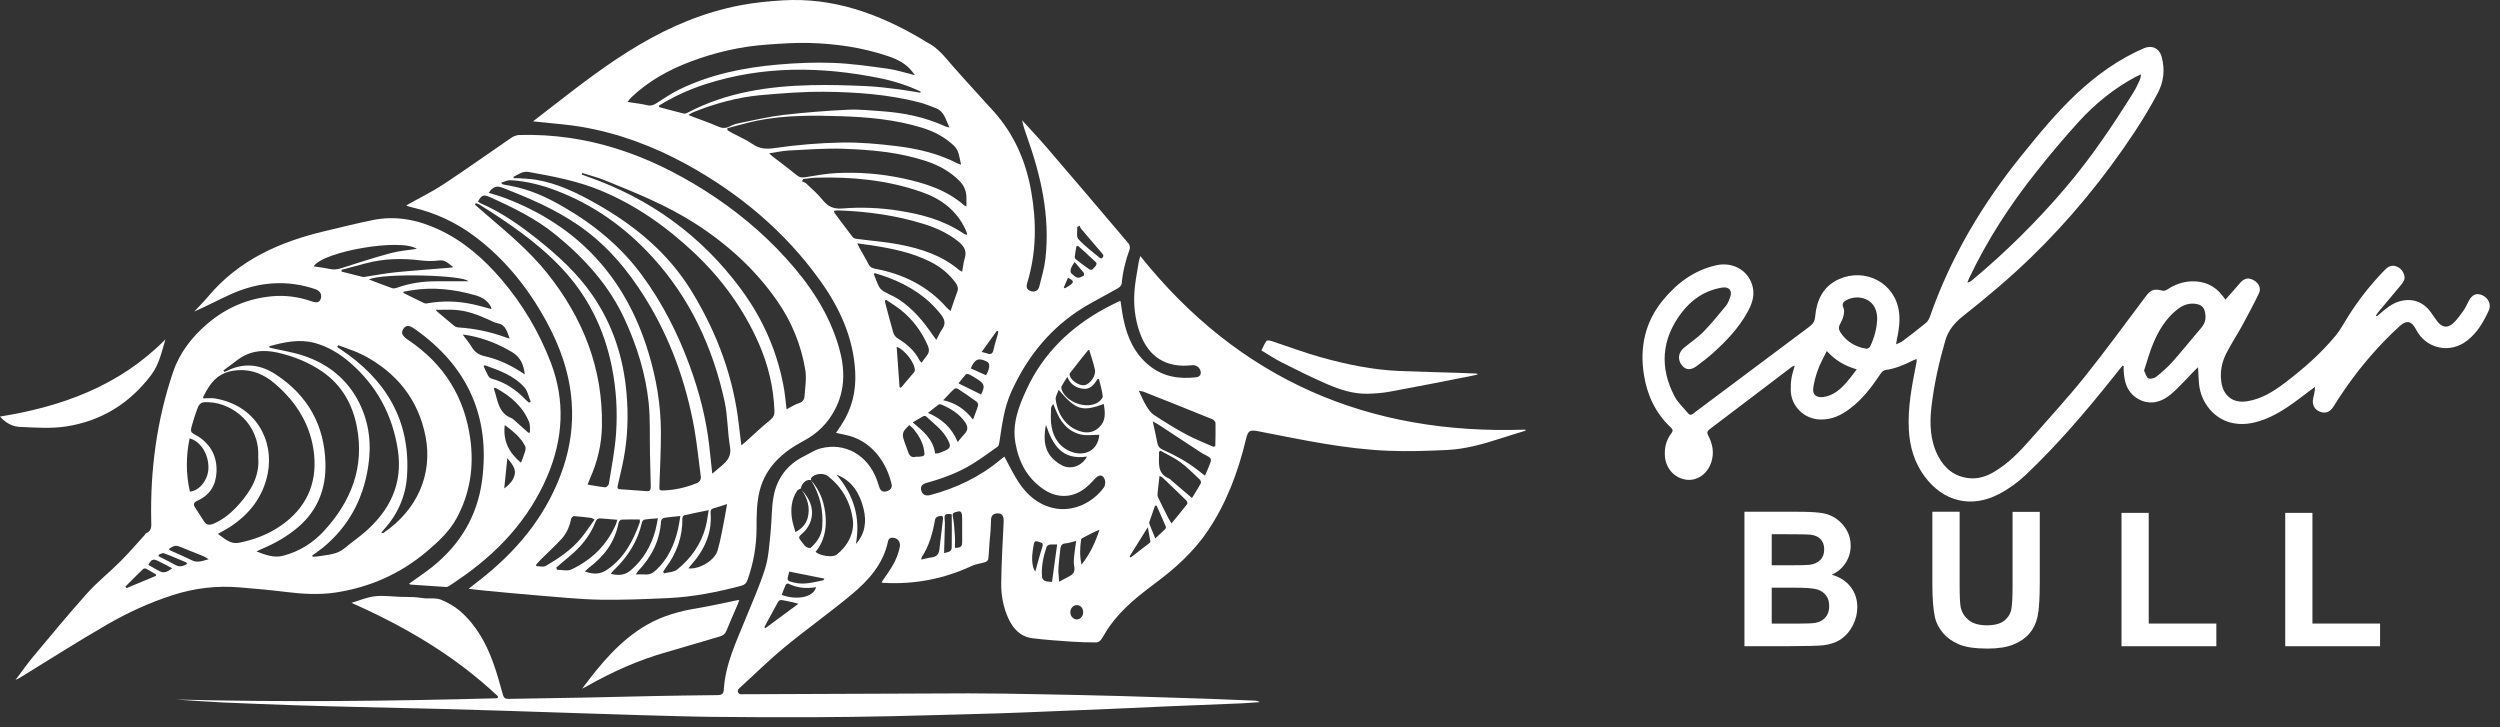
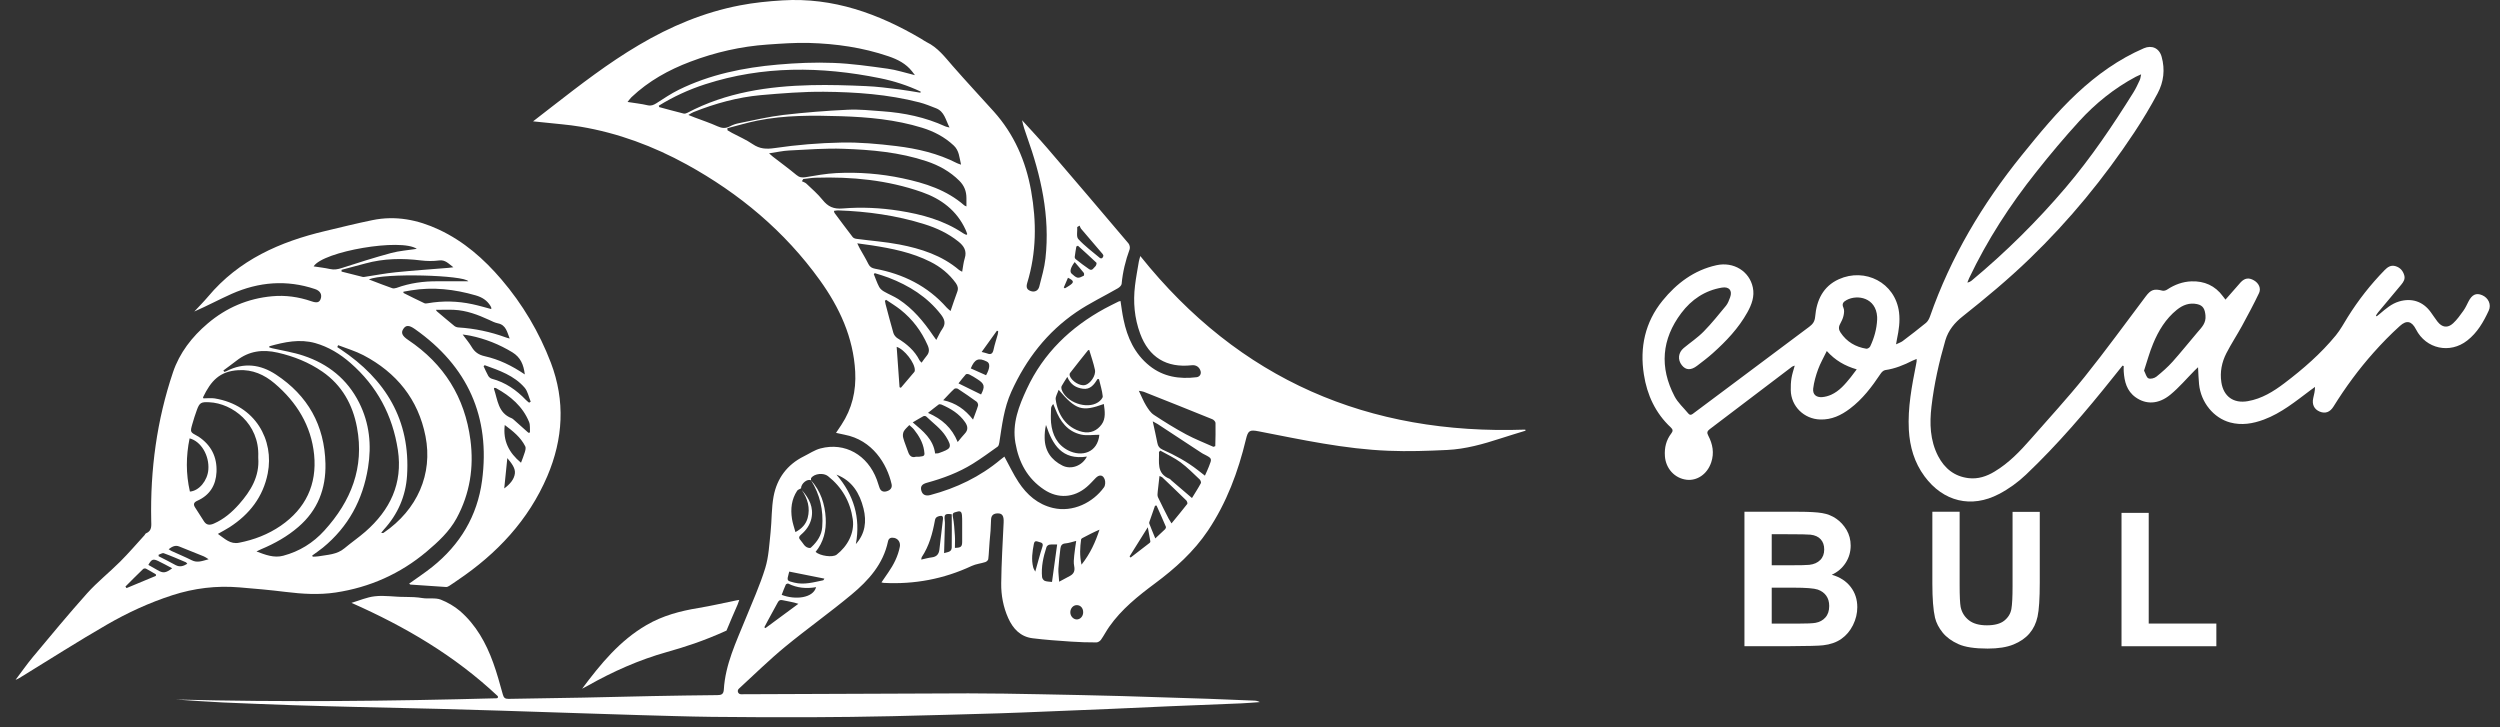
<svg xmlns="http://www.w3.org/2000/svg" width="244" height="71" viewBox="0 0 244 71" fill="none">
  <rect x="0" y="0" width="244" height="71" fill="#333333" stroke="none" />
  <path d="M98.019 44.547C98.507 45.435 98.902 46.288 99.418 47.068C100.222 48.286 101.284 49.225 102.762 49.576C104.721 50.041 106.687 49.038 107.749 47.563C107.885 47.376 107.9 47.018 107.821 46.796C107.656 46.33 107.29 46.295 106.938 46.653C106.651 46.947 106.378 47.262 106.063 47.527C104.814 48.594 103.264 48.695 101.901 47.785C100.265 46.696 99.433 45.12 99.103 43.221C98.773 41.308 99.447 39.618 100.215 37.963C101.837 34.474 104.477 31.938 107.828 30.111C108.265 29.875 108.717 29.66 109.17 29.43C109.205 29.409 109.256 29.409 109.363 29.38C109.457 29.989 109.528 30.591 109.657 31.186C110.023 32.955 110.741 34.538 112.197 35.706C113.554 36.788 115.118 37.017 116.782 36.817C117.091 36.781 117.263 36.508 117.177 36.215C117.055 35.814 116.732 35.599 116.309 35.649C113.848 35.921 112.133 34.875 111.279 32.561C110.719 31.042 110.583 29.473 110.777 27.876C110.87 27.088 111.021 26.314 111.15 25.533C111.171 25.397 111.222 25.261 111.293 24.989C120.973 37.103 133.586 42.462 148.834 41.932C148.905 41.932 148.92 42.025 148.855 42.046C148.059 42.29 147.255 42.533 146.459 42.791C144.758 43.343 143.043 43.83 141.25 43.916C139.341 44.009 137.425 44.074 135.524 43.995C131.233 43.83 127.043 42.913 122.838 42.096C121.963 41.925 121.812 42.018 121.604 42.877C120.843 46.044 119.724 49.06 117.894 51.789C116.51 53.846 114.702 55.472 112.728 56.94C111.071 58.173 109.457 59.462 108.258 61.174C107.971 61.583 107.742 62.034 107.455 62.442C107.361 62.571 107.161 62.7 107.01 62.7C106.185 62.7 105.36 62.679 104.542 62.621C103.279 62.535 102.016 62.45 100.767 62.292C99.591 62.142 98.866 61.361 98.4 60.322C97.919 59.247 97.704 58.094 97.718 56.933C97.74 54.949 97.862 52.971 97.955 50.994C97.984 50.371 97.84 50.106 97.388 50.106C97.001 50.106 96.742 50.271 96.728 50.708C96.713 51.431 96.663 52.148 96.584 52.871C96.527 53.437 96.527 54.01 96.455 54.569C96.441 54.677 96.29 54.82 96.175 54.856C95.738 54.999 95.257 55.042 94.841 55.235C92.114 56.511 89.251 57.048 86.252 56.89C86.195 56.89 86.145 56.869 86.03 56.84C86.266 56.496 86.482 56.188 86.69 55.88C87.221 55.114 87.644 54.29 87.823 53.365C87.903 52.95 87.673 52.585 87.278 52.499C86.977 52.434 86.733 52.513 86.668 52.843C86.202 55.063 84.767 56.647 83.117 58.022C81 59.785 78.747 61.382 76.623 63.13C75.059 64.42 73.61 65.845 72.11 67.221C71.902 67.414 72.038 67.758 72.318 67.758H72.34C79.73 67.73 87.12 67.694 94.504 67.672C96.835 67.672 99.16 67.715 101.492 67.758C104.176 67.808 106.859 67.866 109.535 67.937C112.334 68.016 115.132 68.109 117.93 68.202C119.43 68.252 120.93 68.317 122.436 68.381C122.609 68.389 122.781 68.424 122.96 68.525C122.365 68.568 121.769 68.618 121.174 68.647C118.82 68.747 116.467 68.833 114.106 68.933C112.24 69.012 110.368 69.105 108.502 69.184C106.278 69.277 104.061 69.37 101.837 69.456C100.394 69.513 98.952 69.578 97.51 69.621C94.03 69.721 90.557 69.821 87.077 69.9C84.408 69.957 81.739 69.993 79.07 70.001C75.87 70.008 72.67 70.001 69.477 69.965C67.116 69.936 64.763 69.857 62.402 69.793C60.572 69.743 58.75 69.678 56.927 69.621C54.201 69.535 51.481 69.442 48.755 69.356C46.767 69.291 44.78 69.234 42.792 69.184C40.217 69.119 37.633 69.069 35.058 69.005C32.891 68.954 30.724 68.897 28.564 68.826C26.297 68.747 24.029 68.661 21.762 68.561C20.234 68.489 18.706 68.374 17.177 68.274C27.603 68.546 38.028 68.432 48.482 68.152C48.597 68.152 48.647 68.009 48.568 67.93C44.392 64.004 39.556 61.16 34.304 58.839C35.093 58.602 35.811 58.287 36.557 58.201C37.533 58.08 38.552 58.273 39.542 58.259C40.109 58.259 40.683 58.28 41.243 58.373C41.802 58.466 42.491 58.316 43.022 58.524C43.689 58.789 44.349 59.168 44.895 59.634C46.459 60.988 47.435 62.751 48.131 64.67C48.504 65.688 48.784 66.741 49.078 67.787C49.164 68.095 49.293 68.217 49.623 68.21C52.041 68.159 54.459 68.138 56.877 68.088C59.145 68.045 61.412 67.98 63.686 67.937C65.796 67.894 67.905 67.866 70.008 67.844C70.409 67.844 70.618 67.758 70.646 67.3C70.79 64.842 71.852 62.657 72.756 60.422C73.423 58.774 74.162 57.148 74.686 55.45C75.03 54.333 75.081 53.115 75.21 51.94C75.332 50.772 75.289 49.583 75.504 48.437C75.834 46.689 76.824 45.349 78.453 44.539C78.991 44.274 79.508 43.916 80.082 43.766C82.464 43.142 84.674 44.396 85.578 46.818C85.671 47.068 85.75 47.319 85.829 47.57C85.936 47.914 86.18 48.043 86.51 47.957C86.855 47.864 87.106 47.649 87.02 47.255C86.582 45.292 85.154 42.942 82.421 42.426C82.169 42.376 81.918 42.319 81.596 42.247C81.796 41.946 81.962 41.703 82.119 41.466C83.16 39.89 83.569 38.156 83.468 36.272C83.289 32.919 81.926 30.003 80.017 27.346C76.58 22.567 72.16 18.878 67.016 16.048C63.765 14.264 60.328 12.982 56.662 12.366C55.478 12.165 54.266 12.086 53.074 11.95C52.752 11.914 52.429 11.886 52.027 11.843C52.68 11.334 53.282 10.861 53.892 10.396C56.626 8.275 59.367 6.154 62.359 4.392C65.437 2.572 68.702 1.197 72.225 0.523C73.588 0.258 74.987 0.122 76.379 0.036C81.316 -0.265 85.743 1.333 89.912 3.79C90.091 3.898 90.256 4.02 90.442 4.113C91.526 4.636 92.222 5.567 92.99 6.448C94.296 7.945 95.659 9.4 96.986 10.876C98.981 13.096 100.122 15.726 100.638 18.634C101.176 21.657 101.162 24.652 100.258 27.611C100.122 28.062 100.237 28.284 100.617 28.413C100.983 28.535 101.334 28.377 101.435 27.962C101.664 27.052 101.937 26.142 102.037 25.218C102.497 21.091 101.6 17.158 100.222 13.304C100.043 12.796 99.863 12.287 99.756 11.735C100.574 12.638 101.413 13.526 102.202 14.443C104.857 17.538 107.505 20.64 110.138 23.756C110.253 23.893 110.31 24.172 110.253 24.33C109.851 25.426 109.579 26.543 109.471 27.711C109.457 27.861 109.263 28.041 109.105 28.134C107.756 28.915 106.335 29.588 105.051 30.462C102.188 32.418 100.15 35.054 98.708 38.228C97.976 39.847 97.797 41.516 97.531 43.207C97.51 43.343 97.467 43.515 97.374 43.587C96.57 44.16 95.781 44.74 94.941 45.263C93.556 46.123 92.035 46.689 90.464 47.118C89.962 47.255 89.811 47.491 89.926 47.899C90.034 48.286 90.335 48.437 90.801 48.315C93.341 47.642 95.659 46.531 97.682 44.833C97.804 44.733 97.933 44.64 98.034 44.561L98.019 44.547ZM78.273 47.849C78.977 48.637 79.429 49.518 79.192 50.607C79.048 51.245 78.675 51.761 78.187 52.176C77.994 52.341 77.922 52.492 78.101 52.685C78.388 52.993 78.532 53.48 79.063 53.487C79.106 53.487 79.163 53.423 79.206 53.387C79.773 52.857 80.189 52.227 80.247 51.453C80.376 49.812 80.038 48.272 79.149 46.868C80.103 47.921 80.512 49.203 80.591 50.579C80.656 51.775 80.383 52.914 79.601 53.867C80.031 54.254 81.266 54.44 81.66 54.132C82.701 53.323 83.425 52.033 83.231 50.679C82.987 48.96 82.177 47.548 80.806 46.467C80.383 46.13 79.508 46.209 79.177 46.639C79.135 46.696 79.163 46.803 79.156 46.882C78.797 46.696 78.187 47.183 78.18 47.663C78.051 47.742 77.872 47.785 77.8 47.899C77.247 48.738 77.147 49.676 77.298 50.643C77.362 51.059 77.506 51.467 77.635 51.933C78.281 51.582 78.661 51.152 78.826 50.557C79.091 49.569 78.826 48.68 78.273 47.856V47.849ZM70.991 12.516C70.991 12.581 70.998 12.652 71.005 12.717C71.156 12.803 71.299 12.889 71.45 12.975C72.124 13.333 72.842 13.641 73.466 14.071C74.155 14.536 74.779 14.572 75.619 14.45C77.764 14.135 79.945 13.956 82.119 13.913C83.906 13.877 85.707 14.042 87.486 14.257C89.538 14.508 91.547 14.973 93.406 15.926C93.506 15.976 93.614 16.005 93.8 16.07C93.628 15.36 93.621 14.701 93.083 14.2C92.193 13.369 91.153 12.824 89.99 12.466C87.407 11.671 84.738 11.427 82.062 11.341C79.335 11.255 76.609 11.234 73.918 11.771C72.928 11.972 71.959 12.265 70.984 12.516H70.991ZM89.287 7.322C89.151 7.143 89.086 7.05 89.015 6.964C88.419 6.205 87.601 5.796 86.719 5.495C84.2 4.636 81.596 4.263 78.955 4.191C77.606 4.156 76.25 4.256 74.901 4.349C72.318 4.528 69.807 5.101 67.389 6.018C65.258 6.821 63.299 7.91 61.634 9.486C61.505 9.607 61.412 9.758 61.247 9.951C61.964 10.066 62.596 10.13 63.206 10.274C63.55 10.352 63.787 10.252 64.059 10.08C64.777 9.622 65.487 9.135 66.248 8.762C69.29 7.265 72.562 6.599 75.906 6.305C77.707 6.147 79.529 6.068 81.337 6.14C83.109 6.205 84.875 6.462 86.64 6.706C87.493 6.821 88.319 7.1 89.294 7.336L89.287 7.322ZM67.202 11.227C67.46 11.327 67.618 11.399 67.776 11.456C68.53 11.742 69.305 12 70.036 12.33C70.46 12.523 70.826 12.552 71.242 12.33C71.529 12.179 71.844 12.072 72.16 12.015C73.588 11.728 75.009 11.391 76.444 11.219C78.532 10.976 80.627 10.811 82.729 10.711C83.856 10.653 84.989 10.782 86.123 10.861C88.254 11.012 90.313 11.441 92.265 12.337C92.351 12.38 92.451 12.387 92.674 12.444C92.287 11.692 92.179 10.89 91.361 10.568C90.83 10.36 90.292 10.138 89.739 9.994C86.683 9.206 83.554 8.984 80.419 8.956C78.367 8.941 76.3 9.106 74.255 9.285C71.988 9.493 69.8 10.095 67.69 10.94C67.547 10.997 67.418 11.083 67.195 11.212L67.202 11.227ZM94.324 20.146C94.324 19.852 94.324 19.594 94.324 19.336C94.324 18.677 94.116 18.125 93.635 17.646C92.724 16.736 91.641 16.141 90.442 15.74C87.802 14.859 85.061 14.615 82.313 14.522C80.555 14.457 78.783 14.601 77.018 14.687C76.401 14.716 75.798 14.859 75.059 14.966C75.26 15.145 75.346 15.217 75.432 15.289C76.2 15.883 76.982 16.456 77.735 17.08C78.015 17.316 78.273 17.352 78.618 17.294C79.615 17.13 80.62 16.944 81.631 16.893C83.798 16.786 85.958 16.951 88.082 17.402C90.277 17.868 92.387 18.534 94.116 20.046C94.166 20.088 94.238 20.103 94.324 20.146ZM94.303 22.933C94.303 22.933 94.374 22.875 94.403 22.847C94.353 22.703 94.303 22.553 94.238 22.417C93.384 20.547 91.863 19.408 89.976 18.749C86.618 17.567 83.131 17.237 79.587 17.345C79.192 17.359 78.797 17.431 78.395 17.474L78.266 17.689C78.41 17.767 78.582 17.81 78.697 17.918C79.242 18.434 79.816 18.928 80.282 19.508C80.813 20.167 81.352 20.425 82.256 20.346C84.085 20.196 85.929 20.282 87.759 20.569C89.969 20.919 92.107 21.493 93.994 22.761C94.087 22.825 94.195 22.861 94.288 22.911L94.303 22.933ZM64.303 10.324C64.318 10.367 64.325 10.41 64.339 10.453C65.136 10.668 65.925 10.883 66.722 11.083C66.836 11.112 66.987 11.062 67.095 11.005C70.876 9.013 74.98 8.411 79.177 8.311C80.957 8.268 82.743 8.325 84.523 8.404C85.592 8.447 86.661 8.59 87.723 8.719C88.426 8.805 89.129 8.941 89.833 9.049C89.84 9.013 89.854 8.977 89.861 8.941C88.591 8.339 87.257 7.91 85.879 7.63C80.146 6.47 74.449 6.405 68.824 8.225C67.231 8.741 65.717 9.436 64.296 10.317L64.303 10.324ZM81.387 20.569C81.423 20.69 81.423 20.74 81.445 20.776C82.033 21.564 82.622 22.36 83.224 23.14C83.303 23.241 83.468 23.298 83.597 23.312C84.996 23.499 86.41 23.599 87.788 23.864C89.897 24.272 91.928 24.924 93.607 26.35C93.671 26.4 93.757 26.436 93.908 26.522C93.994 26.049 94.03 25.619 94.159 25.211C94.389 24.487 94.073 24 93.542 23.577C92.552 22.782 91.418 22.252 90.22 21.88C87.479 21.02 84.659 20.633 81.796 20.533C81.674 20.533 81.545 20.561 81.38 20.583L81.387 20.569ZM83.669 23.749C83.791 23.993 83.849 24.136 83.927 24.272C84.207 24.774 84.509 25.261 84.76 25.777C84.903 26.063 85.111 26.171 85.406 26.228C88.146 26.737 90.536 27.912 92.401 30.025C92.487 30.125 92.602 30.204 92.774 30.355C93.011 29.674 93.205 29.072 93.427 28.485C93.549 28.162 93.485 27.912 93.291 27.632C92.638 26.73 91.799 26.049 90.816 25.555C89.007 24.638 87.049 24.251 85.068 23.943C84.645 23.878 84.214 23.828 83.676 23.749H83.669ZM118.433 43.608C118.49 43.587 118.547 43.565 118.612 43.544C118.626 42.791 118.655 42.032 118.634 41.28C118.634 41.151 118.454 40.965 118.318 40.914C116.094 40.012 113.869 39.123 111.638 38.242C111.516 38.192 111.372 38.185 111.15 38.142C111.415 38.686 111.595 39.152 111.853 39.575C112.061 39.911 112.298 40.284 112.621 40.492C113.64 41.165 114.68 41.81 115.756 42.39C116.617 42.856 117.543 43.207 118.44 43.615L118.433 43.608ZM85.377 26.658C85.377 26.658 85.319 26.722 85.284 26.758C85.449 27.167 85.592 27.596 85.8 27.991C85.893 28.177 86.087 28.341 86.274 28.449C86.74 28.721 87.257 28.922 87.709 29.215C89.101 30.125 90.141 31.379 91.067 32.74C91.153 32.862 91.246 32.984 91.382 33.177C91.605 32.762 91.755 32.411 91.971 32.103C92.344 31.573 92.186 31.15 91.827 30.684C90.493 28.972 88.728 27.869 86.733 27.102C86.288 26.93 85.829 26.801 85.377 26.658ZM86.489 29.259L86.367 29.359C86.388 29.466 86.403 29.581 86.432 29.688C86.683 30.62 86.919 31.558 87.192 32.489C87.249 32.69 87.422 32.905 87.594 33.013C88.484 33.557 89.266 34.209 89.746 35.169C89.782 35.24 89.854 35.291 89.947 35.398C90.127 35.154 90.263 34.94 90.435 34.739C90.715 34.409 90.715 34.094 90.536 33.693C89.933 32.318 89.058 31.157 87.888 30.226C87.443 29.875 86.955 29.581 86.489 29.266V29.259ZM103.322 38.049C103.2 38.421 102.999 38.715 103.035 38.98C103.214 40.384 104.018 41.76 105.625 42.147C106.45 42.34 107.096 42.011 107.526 41.416C107.935 40.85 107.835 40.126 107.735 39.431C105.603 40.205 105.015 40.026 103.329 38.049H103.322ZM117.6 46.424C117.751 46.087 117.88 45.815 117.988 45.535C118.303 44.747 118.303 44.747 117.572 44.367C117.464 44.317 117.356 44.26 117.263 44.196C115.835 43.264 114.415 42.326 112.987 41.387C112.85 41.301 112.707 41.23 112.506 41.122C112.671 41.889 112.829 42.555 112.958 43.228C113.015 43.551 113.159 43.744 113.46 43.88C114.687 44.425 115.857 45.062 116.919 45.893C117.12 46.051 117.328 46.209 117.6 46.424ZM107.304 42.433C106.687 42.433 106.07 42.541 105.51 42.412C104.183 42.111 103.465 41.122 102.999 39.919C102.934 39.754 102.863 39.596 102.798 39.431C102.647 39.596 102.583 39.747 102.583 39.897C102.568 40.348 102.547 40.814 102.583 41.258C102.698 42.419 103.171 43.4 104.24 43.952C105.582 44.64 107.125 44.181 107.297 42.433H107.304ZM113.252 43.981C113.209 44.024 113.166 44.067 113.116 44.11C113.159 45.091 112.843 46.202 114.135 46.724C114.214 46.753 114.271 46.839 114.336 46.896C114.981 47.448 115.627 48 116.337 48.609C116.646 48.1 116.947 47.642 117.206 47.154C117.249 47.075 117.17 46.868 117.084 46.789C116.474 46.216 115.885 45.614 115.218 45.12C114.615 44.675 113.912 44.36 113.259 43.988L113.252 43.981ZM114.343 51.08C114.895 50.407 115.398 49.798 115.878 49.182C115.921 49.124 115.857 48.924 115.785 48.845C115.01 48.086 114.221 47.333 113.432 46.581C113.374 46.531 113.288 46.517 113.166 46.459C113.102 46.997 113.044 47.484 112.994 47.971C112.98 48.15 112.944 48.365 113.015 48.523C113.345 49.225 113.704 49.92 114.056 50.614C114.12 50.736 114.199 50.858 114.336 51.08H114.343ZM104.168 36.788C103.939 37.153 103.767 37.404 103.623 37.669C103.573 37.755 103.58 37.898 103.609 37.999C104.025 39.26 106.063 39.99 107.168 39.267C107.376 39.131 107.648 38.858 107.627 38.672C107.569 38.106 107.39 37.562 107.261 37.003C107.218 37.003 107.168 36.996 107.125 36.989C106.787 37.533 106.407 38.049 105.682 37.941C105.022 37.848 104.484 37.547 104.168 36.781V36.788ZM93.463 43.15C93.736 42.82 93.937 42.562 94.166 42.319C94.511 41.953 94.46 41.595 94.195 41.208C93.621 40.37 92.796 39.883 91.899 39.489C91.813 39.453 91.669 39.439 91.612 39.482C91.289 39.718 90.981 39.976 90.572 40.298C91.935 40.893 92.903 41.745 93.47 43.142L93.463 43.15ZM89.079 41.222C90.105 42.082 91.095 42.885 91.268 44.26C91.425 44.246 91.533 44.26 91.626 44.224C92.746 43.816 93.025 43.723 92.322 42.605C91.849 41.846 91.059 41.287 90.399 40.649C90.349 40.599 90.191 40.585 90.12 40.621C89.79 40.8 89.467 41 89.086 41.222H89.079ZM106.307 34.151C106.264 34.166 106.206 34.166 106.185 34.194C105.596 34.932 105.008 35.663 104.434 36.408C104.384 36.473 104.384 36.609 104.412 36.688C104.613 37.225 105.424 37.705 105.905 37.583C106.421 37.447 106.981 36.652 106.866 36.093C106.73 35.441 106.5 34.803 106.307 34.151ZM106.091 44.561C103.638 44.933 102.733 43.4 102.088 41.473C101.987 41.925 101.951 42.333 101.959 42.748C101.973 44.002 102.597 44.891 103.695 45.442C104.527 45.858 105.611 45.485 106.084 44.561H106.091ZM103.372 56.776C103.817 56.539 104.118 56.374 104.427 56.21C104.814 56.002 104.929 55.708 104.843 55.264C104.771 54.927 104.807 54.562 104.843 54.218C104.886 53.76 104.965 53.308 105.037 52.792C104.635 52.893 104.312 53.007 103.982 53.036C103.638 53.065 103.53 53.258 103.494 53.538C103.422 54.189 103.336 54.849 103.3 55.5C103.279 55.873 103.343 56.245 103.372 56.769V56.776ZM94.963 40.965C95.164 40.406 95.336 40.005 95.458 39.589C95.487 39.482 95.415 39.281 95.322 39.209C94.726 38.772 94.109 38.357 93.492 37.949C93.406 37.891 93.198 37.891 93.133 37.956C92.781 38.278 92.466 38.636 92.057 39.059C93.291 39.331 94.181 39.954 94.97 40.957L94.963 40.965ZM83.533 53.1C84.444 52.083 84.595 50.901 84.279 49.633C83.906 48.136 83.174 46.918 81.639 46.323C83.325 48.293 84.006 50.521 83.533 53.093V53.1ZM89.373 44.575C89.51 44.575 89.61 44.582 89.718 44.575C90.249 44.525 90.277 44.475 90.191 43.952C90.069 43.171 89.682 42.526 89.208 41.925C89.079 41.76 88.9 41.631 88.749 41.487C88.563 41.688 88.34 41.867 88.211 42.096C88.118 42.276 88.096 42.533 88.154 42.734C88.276 43.2 88.477 43.637 88.627 44.095C88.756 44.482 88.979 44.697 89.38 44.582L89.373 44.575ZM89.897 54.619C90.285 54.533 90.615 54.44 90.959 54.397C91.411 54.34 91.633 54.082 91.684 53.652C91.806 52.649 91.921 51.653 92.035 50.65C92.064 50.4 91.956 50.299 91.698 50.364C91.454 50.421 91.296 50.5 91.246 50.801C91.016 52.062 90.686 53.287 89.962 54.376C89.933 54.419 89.94 54.483 89.912 54.626L89.897 54.619ZM87.515 33.858C87.608 35.197 87.702 36.494 87.795 37.791C87.838 37.812 87.881 37.827 87.924 37.848C88.362 37.332 88.806 36.817 89.244 36.294C89.28 36.251 89.28 36.186 89.287 36.129C89.302 35.427 88.276 34.094 87.515 33.851V33.858ZM102.676 56.797C102.848 55.551 103.013 54.368 103.178 53.144C102.92 53.144 102.669 53.122 102.432 53.158C102.324 53.172 102.174 53.287 102.138 53.394C101.829 54.347 101.607 55.321 101.707 56.331C101.722 56.468 101.858 56.654 101.98 56.697C102.202 56.776 102.454 56.769 102.676 56.797ZM74.6 61.224C74.636 61.253 74.671 61.275 74.707 61.303C75.776 60.515 76.846 59.72 77.922 58.932C77.377 58.746 76.882 58.696 76.394 58.581C76.135 58.517 76.02 58.595 75.906 58.803C75.59 59.398 75.26 59.992 74.937 60.58C74.822 60.795 74.715 61.002 74.6 61.217V61.224ZM105.56 55.106C106.421 54.017 106.917 52.893 107.311 51.696C106.716 51.947 106.178 52.234 105.632 52.52C105.582 52.549 105.525 52.599 105.517 52.642C105.41 53.423 105.36 54.204 105.553 55.099L105.56 55.106ZM76.293 58.058C77.57 58.559 79.357 58.402 79.651 57.306C78.704 57.471 77.8 57.392 76.939 56.962C76.882 56.933 76.724 56.998 76.695 57.055C76.544 57.385 76.422 57.721 76.293 58.058ZM112.879 49.339C112.829 49.346 112.779 49.354 112.728 49.361C112.563 49.841 112.391 50.321 112.226 50.801C112.19 50.894 112.14 51.016 112.169 51.094C112.341 51.553 112.535 52.011 112.757 52.549C113.109 52.219 113.417 51.94 113.719 51.646C113.769 51.596 113.812 51.474 113.79 51.41C113.496 50.715 113.188 50.027 112.879 49.339ZM95.752 38.5C96.161 37.705 96.097 37.454 95.372 36.996C95.128 36.838 94.877 36.681 94.611 36.551C94.511 36.501 94.317 36.48 94.267 36.537C94.008 36.817 93.779 37.132 93.549 37.418C94.324 37.798 95.027 38.142 95.752 38.5ZM92.15 53.982C92.473 53.874 92.882 53.896 92.889 53.43C92.911 52.348 92.889 51.267 92.889 50.192C92.236 50.106 92.136 50.206 92.207 50.794C92.222 50.923 92.229 51.059 92.222 51.188C92.2 52.09 92.172 53 92.143 53.974L92.15 53.982ZM105.202 23.986C105.151 24.007 105.101 24.029 105.051 24.057C104.994 24.394 104.936 24.731 104.893 25.075C104.886 25.146 104.936 25.254 104.994 25.297C105.424 25.634 105.847 25.97 106.299 26.271C106.608 26.479 106.737 26.135 106.909 25.992C106.988 25.927 107.053 25.684 107.01 25.641C106.421 25.075 105.812 24.537 105.209 23.986H105.202ZM93.205 53.473C93.8 53.459 93.908 53.358 93.908 52.85C93.908 52.234 93.908 51.617 93.908 51.001C93.908 50.751 93.908 50.5 93.886 50.256C93.858 49.984 93.743 49.834 93.42 49.941C93.169 50.027 92.918 49.991 92.997 50.421C93.119 51.03 93.155 51.668 93.198 52.291C93.226 52.678 93.198 53.072 93.198 53.466L93.205 53.473ZM80.469 56.475C79.299 56.238 78.18 56.016 77.032 55.787C77.032 55.801 77.003 55.887 76.982 55.966C76.788 56.69 76.788 56.682 77.513 56.862C78.481 57.105 79.407 56.826 80.333 56.639C80.39 56.625 80.426 56.518 80.462 56.468L80.469 56.475ZM105.367 22.023C105.288 22.066 105.216 22.116 105.137 22.159C105.166 22.56 105.029 23.105 105.245 23.334C105.876 24.022 106.637 24.58 107.354 25.182C107.404 25.225 107.548 25.225 107.584 25.182C107.648 25.118 107.706 24.989 107.684 24.917C107.641 24.802 107.541 24.702 107.455 24.602C106.809 23.843 106.156 23.09 105.517 22.331C105.446 22.245 105.417 22.123 105.367 22.016V22.023ZM96.24 36.623C96.627 35.935 96.649 35.448 96.319 35.291C95.508 34.882 95.128 35.04 94.748 35.957C95.235 36.179 95.723 36.394 96.24 36.623ZM110.246 54.304C110.282 54.34 110.31 54.383 110.346 54.419C110.963 53.939 111.588 53.466 112.205 52.986C112.248 52.957 112.284 52.878 112.276 52.835C112.205 52.413 112.126 51.99 112.025 51.46C111.387 52.484 110.813 53.394 110.246 54.304ZM101.04 55.794C101.291 54.92 101.485 54.139 101.736 53.373C101.851 53.022 101.672 52.964 101.428 52.9C101.205 52.843 100.976 52.699 100.904 53.093C100.76 53.846 100.645 54.598 100.839 55.364C100.875 55.508 100.968 55.644 101.04 55.787V55.794ZM105.087 60.458C105.438 60.458 105.718 60.15 105.718 59.756C105.718 59.34 105.453 59.054 105.087 59.061C104.75 59.061 104.477 59.362 104.463 59.734C104.448 60.114 104.742 60.451 105.087 60.458ZM95.809 34.352C96.061 34.417 96.204 34.445 96.34 34.495C96.721 34.646 96.893 34.51 96.972 34.116C97.079 33.614 97.245 33.127 97.381 32.633C97.409 32.532 97.409 32.432 97.424 32.325C97.381 32.31 97.345 32.289 97.302 32.275C96.821 32.941 96.34 33.614 95.809 34.352ZM104.886 25.583C104.47 26.128 104.384 26.536 104.599 26.715C104.778 26.866 104.965 27.059 105.173 27.102C105.352 27.138 105.582 27.002 105.776 26.909C105.812 26.887 105.826 26.687 105.776 26.629C105.496 26.278 105.202 25.942 104.893 25.583H104.886ZM104.233 27.109C104.097 27.432 103.96 27.747 103.824 28.062C103.86 28.091 103.896 28.112 103.932 28.141C104.075 28.055 104.226 27.976 104.369 27.876C104.857 27.553 104.836 27.403 104.233 27.109Z" fill="white" />
  <path d="M39.944 56.955C40.712 56.403 41.472 55.902 42.182 55.336C44.902 53.165 46.588 50.357 47.047 46.918C47.88 40.685 45.648 35.749 40.504 32.124C39.915 31.709 39.614 31.723 39.363 32.103C39.111 32.482 39.255 32.79 39.843 33.184C43.338 35.527 45.368 38.779 45.913 42.935C46.265 45.614 45.863 48.186 44.565 50.579C43.854 51.89 42.756 52.893 41.63 53.846C39.054 56.009 36.084 57.327 32.761 57.829C31.14 58.072 29.504 57.972 27.875 57.771C26.376 57.585 24.862 57.449 23.355 57.327C21.131 57.141 18.942 57.406 16.818 58.094C14.58 58.817 12.449 59.799 10.418 60.974C7.613 62.593 4.879 64.341 2.124 66.031C1.937 66.146 1.758 66.268 1.521 66.347C2.081 65.609 2.612 64.842 3.207 64.126C4.951 62.034 6.687 59.935 8.502 57.907C9.493 56.804 10.669 55.873 11.724 54.82C12.556 53.989 13.324 53.093 14.113 52.226C14.164 52.169 14.185 52.076 14.25 52.054C14.86 51.804 14.766 51.281 14.759 50.779C14.659 45.85 15.304 41.015 16.883 36.337C17.521 34.438 18.741 32.869 20.27 31.572C22.085 30.032 24.187 29.13 26.555 28.915C27.854 28.793 29.138 28.972 30.387 29.402C30.925 29.588 31.161 29.523 31.291 29.194C31.456 28.757 31.262 28.384 30.745 28.212C27.976 27.281 25.256 27.51 22.616 28.678C21.396 29.223 20.212 29.86 18.964 30.405C19.416 29.918 19.882 29.452 20.313 28.943C23.312 25.361 27.323 23.592 31.75 22.546C33.278 22.18 34.806 21.801 36.349 21.485C38.609 21.02 40.769 21.442 42.835 22.41C45.261 23.541 47.219 25.261 48.941 27.274C51.015 29.703 52.622 32.418 53.763 35.398C55.184 39.13 54.968 42.834 53.419 46.474C51.582 50.772 48.504 54.039 44.658 56.632C44.392 56.811 44.127 57.005 43.854 57.177C43.761 57.234 43.646 57.299 43.538 57.291C42.376 57.22 41.221 57.141 40.059 57.055C40.037 57.055 40.016 57.026 39.944 56.976V56.955ZM21.26 52.105C21.949 52.585 22.472 53.143 23.333 52.971C24.797 52.685 26.16 52.162 27.395 51.317C29.834 49.64 30.946 47.283 30.659 44.382C30.379 41.552 28.959 39.252 26.799 37.418C25.794 36.566 24.646 36.05 23.276 36.129C21.439 36.229 20.585 37.175 19.818 38.772C19.803 38.801 19.839 38.851 19.853 38.88C20.234 38.88 20.607 38.83 20.966 38.887C24.955 39.546 26.77 42.978 26.132 46.201C25.68 48.494 24.352 50.199 22.408 51.453C22.063 51.675 21.697 51.861 21.26 52.112V52.105ZM21.805 36.165C21.834 36.208 21.855 36.251 21.884 36.294C21.963 36.272 22.049 36.258 22.121 36.215C23.793 35.355 25.414 35.556 26.935 36.559C30.049 38.608 31.678 41.509 31.764 45.242C31.822 47.699 31.011 49.805 29.116 51.431C28.04 52.362 26.806 53.05 25.493 53.602C25.335 53.666 25.185 53.752 25.034 53.824C25.895 54.146 26.734 54.483 27.646 54.239C29.224 53.817 30.559 52.993 31.657 51.782C34.268 48.91 35.574 45.628 34.842 41.717C34.426 39.482 33.371 37.59 31.463 36.272C30.143 35.362 28.672 34.775 27.1 34.417C25.637 34.08 24.302 34.252 23.097 35.19C22.673 35.52 22.236 35.835 21.805 36.157V36.165ZM30.473 54.225C30.487 54.261 30.509 54.297 30.523 54.333C30.709 54.318 30.903 54.333 31.082 54.297C31.958 54.139 32.876 54.139 33.615 53.516C34.283 52.957 35 52.463 35.653 51.897C38.071 49.783 39.327 47.19 38.832 43.916C38.315 40.528 36.794 37.683 34.204 35.427C33.199 34.545 32.058 33.851 30.767 33.485C29.253 33.063 27.768 33.378 26.297 33.793C26.282 33.793 26.282 33.843 26.275 33.901C26.361 33.929 26.455 33.958 26.548 33.987C27.574 34.223 28.629 34.381 29.626 34.718C32.03 35.52 33.895 37.003 35.05 39.295C36.062 41.308 36.277 43.436 35.919 45.643C35.409 48.788 33.996 51.417 31.513 53.452C31.176 53.724 30.817 53.967 30.465 54.225H30.473ZM25.206 44.69C25.206 44.647 25.206 44.604 25.206 44.561C25.335 41.351 22.673 39.36 20.427 39.26C19.645 39.224 19.48 39.281 19.215 40.012C19.05 40.47 18.899 40.929 18.77 41.394C18.548 42.175 18.562 42.175 19.265 42.555C19.301 42.576 19.344 42.598 19.38 42.619C20.614 43.443 21.195 44.604 21.131 46.065C21.073 47.362 20.471 48.336 19.258 48.874C18.921 49.024 18.842 49.218 19.035 49.518C19.323 49.977 19.617 50.435 19.911 50.887C20.155 51.266 20.478 51.274 20.872 51.102C21.855 50.672 22.645 49.991 23.341 49.203C24.474 47.914 25.342 46.502 25.206 44.683V44.69ZM32.998 33.693C32.97 33.758 32.948 33.815 32.919 33.879C33.027 33.951 33.127 34.023 33.235 34.087C37.633 37.024 40.073 41 39.728 46.416C39.599 48.429 38.825 50.199 37.454 51.696C37.368 51.797 37.289 51.904 37.203 52.004C37.332 52.04 37.404 52.026 37.454 51.99C40.747 49.74 42.254 46.252 41.529 42.576C40.819 38.973 38.703 36.365 35.467 34.667C34.684 34.259 33.823 34.008 32.991 33.686L32.998 33.693ZM33.336 26.328C33.336 26.386 33.336 26.443 33.336 26.507C34.024 26.687 34.72 26.858 35.409 27.03C35.474 27.045 35.553 27.03 35.632 27.016C36.636 26.866 37.633 26.672 38.638 26.572C40.346 26.4 42.06 26.285 43.775 26.142C43.897 26.135 44.012 26.113 44.249 26.085C43.761 25.719 43.46 25.34 42.857 25.419C42.276 25.497 41.673 25.49 41.092 25.419C39.262 25.189 37.454 25.225 35.667 25.712C34.892 25.927 34.118 26.128 33.336 26.335V26.328ZM40.69 24.294C39.176 23.226 31.542 24.523 30.609 25.999C31.154 26.085 31.692 26.142 32.209 26.257C32.618 26.35 32.97 26.285 33.364 26.156C34.957 25.641 36.557 25.132 38.172 24.695C38.968 24.48 39.815 24.423 40.69 24.287V24.294ZM49.745 33.041C49.494 32.418 49.393 31.716 48.597 31.558C48.296 31.494 48.016 31.358 47.736 31.221C46.645 30.72 45.533 30.297 44.321 30.24C43.747 30.211 43.165 30.24 42.548 30.24C42.591 30.312 42.613 30.369 42.656 30.398C43.216 30.87 43.775 31.35 44.349 31.816C44.457 31.902 44.615 31.952 44.751 31.959C46.337 32.06 47.865 32.382 49.35 32.926C49.48 32.977 49.616 33.005 49.752 33.041H49.745ZM47.951 30.161C47.951 30.068 47.951 30.032 47.944 30.011C47.922 29.96 47.894 29.903 47.865 29.853C47.528 29.316 47.083 29.022 46.43 28.829C44.349 28.227 42.261 27.99 40.109 28.341C39.865 28.384 39.621 28.427 39.377 28.47V28.592C40.051 28.929 40.733 29.273 41.422 29.595C41.515 29.638 41.651 29.61 41.766 29.595C43.216 29.344 44.665 29.38 46.1 29.688C46.71 29.817 47.313 29.996 47.958 30.168L47.951 30.161ZM18.533 47.978C19.43 47.914 20.255 46.904 20.334 45.836C20.442 44.468 19.631 43.078 18.505 42.784C18.146 44.525 18.139 46.244 18.533 47.971V47.978ZM51.223 36.559C51.108 35.577 50.8 34.875 50.011 34.388C48.726 33.607 47.363 33.063 45.892 32.762C45.691 32.719 45.483 32.697 45.153 32.647C45.505 33.12 45.799 33.464 46.028 33.851C46.33 34.366 46.724 34.639 47.32 34.768C48.69 35.076 49.946 35.677 51.23 36.551L51.223 36.559ZM45.713 27.46C45.361 26.851 37.418 26.615 36.005 27.274C36.098 27.31 36.155 27.331 36.213 27.353C36.901 27.618 37.583 27.883 38.279 28.127C38.401 28.169 38.573 28.141 38.703 28.098C40.001 27.625 41.35 27.439 42.728 27.453C43.725 27.453 44.722 27.453 45.713 27.453V27.46ZM48.245 37.855C48.224 37.898 48.202 37.934 48.209 37.948C48.575 39.023 48.604 40.298 49.924 40.814C50.039 40.857 50.14 40.965 50.24 41.05C50.685 41.444 51.13 41.846 51.575 42.24C51.625 42.233 51.675 42.218 51.725 42.211C51.704 41.867 51.761 41.487 51.639 41.187C51.015 39.661 49.824 38.658 48.418 37.884C48.375 37.862 48.31 37.862 48.26 37.855H48.245ZM47.306 35.642L47.198 35.742C47.349 36.057 47.478 36.38 47.65 36.68C47.722 36.809 47.872 36.931 48.009 36.967C49.336 37.318 50.405 38.07 51.338 39.044C51.431 39.138 51.539 39.217 51.639 39.303C51.69 39.267 51.747 39.238 51.797 39.202C51.603 38.744 51.51 38.192 51.202 37.834C50.175 36.645 48.726 36.157 47.306 35.642ZM49.264 41.48C49.078 43.028 49.666 44.181 50.85 45.163C50.979 44.819 51.115 44.489 51.216 44.153C51.273 43.966 51.345 43.715 51.266 43.565C50.821 42.677 50.068 42.082 49.264 41.48ZM16.46 53.602C16.574 53.674 16.653 53.738 16.747 53.781C17.4 54.082 18.067 54.354 18.705 54.676C19.258 54.963 19.739 54.748 20.363 54.583C20.14 54.447 20.026 54.354 19.896 54.304C19.1 53.974 18.296 53.659 17.493 53.337C17.098 53.179 16.797 53.351 16.46 53.602ZM12.241 57.248C12.277 57.299 12.312 57.349 12.348 57.399C13.303 56.998 14.264 56.604 15.218 56.203C15.218 56.152 15.218 56.109 15.218 56.059C14.895 55.873 14.58 55.672 14.25 55.5C14.178 55.465 14.027 55.479 13.97 55.536C13.382 56.102 12.807 56.675 12.233 57.256L12.241 57.248ZM49.214 47.67C49.752 47.276 50.19 46.789 50.255 46.194C50.305 45.686 49.932 45.213 49.515 44.711C49.408 45.793 49.315 46.724 49.214 47.663V47.67ZM18.282 55.028C18.218 54.956 18.189 54.899 18.146 54.877C17.428 54.576 16.718 54.261 15.986 53.996C15.85 53.946 15.649 54.089 15.477 54.146C15.477 54.197 15.477 54.247 15.484 54.29C16.044 54.576 16.603 54.856 17.148 55.157C17.557 55.371 17.902 55.257 18.275 55.028H18.282ZM14.479 55.135C14.766 55.3 15.06 55.465 15.348 55.629C15.914 55.966 16.165 55.945 16.804 55.465C16.323 55.214 15.886 54.963 15.426 54.748C14.938 54.519 14.788 54.583 14.479 55.135Z" fill="white" />
-   <path d="M39.664 20.038C40.87 19.358 42.125 18.749 43.273 17.996C45.512 16.521 47.686 14.959 49.903 13.447C50.133 13.29 50.434 13.182 50.707 13.175C57.3 12.996 63.22 15.081 68.716 18.548C71.672 20.411 74.363 22.617 76.709 25.203C79.027 27.754 80.928 30.569 81.89 33.936C82.471 35.978 82.514 38.006 81.509 39.94C80.813 41.294 79.773 42.325 78.41 43.042C76.401 44.102 74.758 45.564 74.162 47.82C73.846 49.01 73.839 50.292 73.839 51.531C73.839 53.294 73.538 54.977 72.95 56.625C72.835 56.947 72.662 57.084 72.347 57.169C70.008 57.793 67.647 58.258 65.222 58.373C63.019 58.473 60.802 58.566 58.599 58.531C56.59 58.495 54.574 58.28 52.565 58.122C50.879 57.986 49.193 57.821 47.514 57.664C46.94 57.614 46.373 57.535 45.734 57.463C46.33 56.998 46.889 56.568 47.442 56.116C50.886 53.301 53.534 49.905 54.969 45.65C55.657 43.594 55.952 41.473 55.801 39.309C55.607 36.48 54.689 33.858 53.333 31.379C51.546 28.112 49.272 25.254 46.258 23.018C44.443 21.672 42.441 20.755 40.245 20.246C40.073 20.203 39.908 20.153 39.736 20.103C39.714 20.103 39.693 20.067 39.671 20.045L39.664 20.038ZM50.111 17.251C50.111 17.302 50.125 17.345 50.133 17.395C50.305 17.395 50.477 17.38 50.649 17.395C51.209 17.438 51.769 17.452 52.314 17.545C54.423 17.896 56.318 18.82 58.154 19.859C61.957 22.001 65.236 24.695 67.539 28.485C70.001 32.532 71.608 36.845 72.124 41.559C72.189 42.161 72.268 42.763 72.354 43.472C72.562 43.3 72.691 43.192 72.82 43.078C73.588 42.39 74.327 41.674 75.131 41.029C75.475 40.749 75.604 40.513 75.583 40.054C75.497 37.776 74.973 35.606 74.062 33.528C72.584 30.168 70.474 27.252 67.812 24.731C65.085 22.152 62.058 20.002 58.563 18.57C56.332 17.652 53.971 17.208 51.611 16.786C51.008 16.678 50.592 17.022 50.118 17.259L50.111 17.251ZM47.7 18.82C48.224 18.985 48.748 19.121 49.25 19.315C56.397 22.015 61.039 27.052 63.263 34.323C64.052 36.888 64.504 39.524 64.504 42.211C64.504 43.988 64.418 45.757 64.354 47.534C64.347 47.785 64.382 47.878 64.655 47.87C65.789 47.842 66.872 47.605 67.92 47.19C68.271 47.054 68.444 46.86 68.393 46.466C68.178 44.912 68.034 43.343 67.762 41.803C66.951 37.303 65.43 33.062 63.019 29.158C61.283 26.35 59.195 23.864 56.447 21.98C54.144 20.396 51.603 19.315 49.013 18.312C48.461 18.097 48.095 18.233 47.7 18.82ZM69.513 46.237C69.871 45.929 70.151 45.7 70.424 45.463C71.005 44.976 71.407 44.489 71.249 43.601C70.998 42.161 71.034 40.663 70.732 39.238C69.584 33.915 67.346 29.093 63.636 25.046C61.024 22.195 57.939 19.988 54.301 18.605C52.852 18.054 51.352 17.667 49.803 17.588C49.53 17.574 49.257 17.731 48.898 17.832C49.035 17.953 49.049 17.989 49.078 17.996C49.35 18.054 49.623 18.097 49.903 18.154C51.697 18.491 53.325 19.229 54.89 20.131C57.939 21.879 60.615 24.064 62.703 26.923C64.684 29.631 66.176 32.59 67.324 35.727C68.235 38.221 68.903 40.771 69.211 43.414C69.319 44.317 69.412 45.22 69.52 46.259L69.513 46.237ZM46.653 19.673C46.732 19.73 46.803 19.795 46.897 19.838C48.934 20.712 50.721 21.972 52.443 23.341C54.459 24.945 56.346 26.665 57.817 28.8C59.819 31.701 60.859 34.939 61.154 38.435C61.333 40.542 61.268 42.634 60.881 44.711C60.723 45.578 60.508 46.431 60.314 47.29C60.264 47.505 60.185 47.727 60.508 47.749C61.376 47.82 62.237 47.87 63.105 47.935C63.457 47.964 63.521 47.777 63.514 47.477C63.478 46.359 63.464 45.241 63.435 44.131C63.399 42.512 63.478 40.886 63.306 39.281C63.012 36.472 62.172 33.793 60.996 31.221C59.475 27.883 57.071 25.232 54.258 22.932C52.314 21.342 50.075 20.253 47.794 19.229C47.198 18.963 46.997 19.035 46.645 19.673H46.653ZM56.82 16.872C56.805 16.922 56.784 16.979 56.77 17.029C56.927 17.087 57.085 17.151 57.25 17.208C63.414 19.343 68.472 22.997 72.34 28.248C74.521 31.207 75.949 34.502 76.551 38.135C76.645 38.708 76.688 39.281 76.767 39.947C77.212 39.718 77.585 39.467 77.994 39.345C78.388 39.224 78.503 38.951 78.525 38.636C78.582 37.791 78.733 36.917 78.596 36.1C78.195 33.664 77.262 31.393 75.855 29.373C73.717 26.292 70.962 23.799 67.805 21.786C65.057 20.031 62.029 18.806 59.008 17.588C58.291 17.302 57.537 17.108 56.805 16.879L56.82 16.872ZM57.351 47.297C57.982 47.398 58.528 47.512 59.08 47.562C59.188 47.57 59.403 47.355 59.424 47.226C59.683 45.592 60.013 43.959 60.127 42.304C60.278 40.148 60.149 37.991 59.726 35.856C58.987 32.131 57.379 28.857 54.746 26.092C52.4 23.627 49.616 21.736 46.746 19.938C46.653 19.881 46.538 19.866 46.43 19.838C46.401 19.881 46.38 19.931 46.351 19.974C46.71 20.289 47.069 20.604 47.428 20.912C49.544 22.725 51.69 24.509 53.433 26.694C56.899 31.049 58.85 35.95 58.75 41.573C58.721 43.371 58.312 45.091 57.573 46.731C57.501 46.889 57.444 47.054 57.351 47.29V47.297ZM69.168 49.791C68.286 49.97 67.525 50.12 66.772 50.292C66.693 50.313 66.6 50.493 66.6 50.593C66.628 52.391 66.047 53.989 64.971 55.421C64.877 55.543 64.806 55.679 64.727 55.808C64.755 55.858 64.777 55.909 64.806 55.959C65.243 55.844 65.774 55.844 66.097 55.586C67.439 54.497 68.415 53.129 68.867 51.445C69.003 50.93 69.061 50.399 69.168 49.798V49.791ZM54.294 55.393C54.316 55.464 54.337 55.536 54.359 55.608C54.832 55.608 55.378 55.765 55.765 55.579C57.738 54.655 59.224 53.208 60.106 51.188C60.163 51.051 60.192 50.901 60.249 50.729C59.668 50.686 59.159 50.65 58.649 50.6C58.37 50.571 58.219 50.686 58.118 50.944C57.58 52.319 56.662 53.416 55.528 54.347C55.112 54.684 54.71 55.035 54.301 55.386L54.294 55.393ZM62.438 50.7C61.828 50.7 61.24 50.686 60.658 50.715C60.551 50.715 60.393 50.908 60.371 51.03C60.02 52.9 58.965 54.297 57.473 55.414C57.344 55.515 57.229 55.644 57.085 55.773C57.989 56.102 58.621 56.045 59.302 55.572C60.924 54.44 61.799 52.792 62.438 50.994C62.467 50.922 62.438 50.829 62.438 50.693V50.7ZM66.406 50.364C65.803 50.428 65.294 50.464 64.791 50.55C64.684 50.571 64.526 50.751 64.519 50.865C64.397 52.792 63.572 54.383 62.258 55.758C62.187 55.837 62.144 55.937 62.05 56.066C62.402 56.066 62.682 56.045 62.955 56.066C63.399 56.109 63.729 55.93 64.052 55.622C65.215 54.526 65.825 53.15 66.176 51.639C66.269 51.23 66.327 50.822 66.406 50.349V50.364ZM64.203 50.586C63.679 50.629 63.27 50.65 62.876 50.715C62.789 50.729 62.682 50.887 62.653 50.994C62.237 52.849 61.254 54.368 59.898 55.665C59.797 55.758 59.718 55.873 59.604 56.009C60.371 56.181 60.981 56.166 61.584 55.644C62.797 54.59 63.55 53.286 63.966 51.768C64.059 51.417 64.117 51.059 64.21 50.593L64.203 50.586ZM58.04 50.715C57.846 50.614 57.781 50.557 57.717 50.55C57.15 50.478 56.583 50.407 56.009 50.371C55.923 50.371 55.758 50.543 55.736 50.657C55.593 51.41 55.284 52.09 54.761 52.649C54.129 53.322 53.447 53.953 52.787 54.605C52.615 54.777 52.465 54.956 52.307 55.135C52.328 55.178 52.35 55.221 52.364 55.257C52.665 55.257 53.038 55.371 53.268 55.235C54.538 54.49 55.765 53.666 56.712 52.52C57.171 51.961 57.566 51.345 58.032 50.708L58.04 50.715ZM67.202 55.472C68.243 55.593 69.764 54.705 70.043 53.709C70.366 52.584 70.546 51.424 70.775 50.278C70.84 49.948 70.89 49.611 70.962 49.196C70.46 49.353 70.079 49.497 69.678 49.597C69.412 49.669 69.333 49.805 69.355 50.07C69.513 52.062 68.731 53.702 67.439 55.156C67.353 55.249 67.288 55.35 67.195 55.472H67.202Z" fill="white" />
-   <path d="M56.812 67.221C58.642 64.771 60.493 62.521 63.091 61.01C64.676 60.085 66.384 59.634 68.171 59.34C69.419 59.133 70.646 58.846 71.887 58.595C71.952 58.581 72.024 58.574 72.153 58.552C72.088 58.731 72.045 58.867 71.995 58.996C71.629 59.849 71.249 60.694 70.904 61.547C70.782 61.848 70.61 62.013 70.295 62.106C68.558 62.607 66.829 63.144 65.085 63.639C62.366 64.405 59.804 65.544 57.351 66.934C57.207 67.013 57.064 67.085 56.812 67.221Z" fill="white" />
-   <path d="M143.94 36.451C143.459 36.437 142.821 36.408 142.261 36.387C140.36 36.329 138.466 36.286 136.564 36.208C133.996 36.1 131.484 35.577 129.016 34.897C127.344 34.438 125.715 33.815 124.065 33.278C123.922 33.227 123.663 33.206 123.606 33.278C123.405 33.557 123.276 33.879 123.111 34.202C123.8 34.61 124.395 35.018 125.041 35.341C126.526 36.086 128.011 36.845 129.54 37.497C130.803 38.034 132.065 38.464 133.529 38.428C134.254 38.407 134.943 38.357 135.639 38.228C138.43 37.712 141.192 37.175 143.99 36.609C144.234 36.559 144.392 36.465 143.94 36.451Z" fill="white" />
-   <path d="M16.144 33.127C15.778 34.338 15.534 35.577 14.738 36.623C12.635 39.396 9.859 41.101 6.436 41.624C4.972 41.846 3.444 41.731 1.952 41.667C1.227 41.638 0.552 41.287 0 40.657C6.149 39.668 11.71 37.612 16.144 33.127Z" fill="white" />
+   <path d="M56.812 67.221C58.642 64.771 60.493 62.521 63.091 61.01C64.676 60.085 66.384 59.634 68.171 59.34C69.419 59.133 70.646 58.846 71.887 58.595C71.952 58.581 72.024 58.574 72.153 58.552C72.088 58.731 72.045 58.867 71.995 58.996C71.629 59.849 71.249 60.694 70.904 61.547C68.558 62.607 66.829 63.144 65.085 63.639C62.366 64.405 59.804 65.544 57.351 66.934C57.207 67.013 57.064 67.085 56.812 67.221Z" fill="white" />
  <path d="M170.265 49.948H175.518C176.558 49.948 177.333 49.991 177.842 50.077C178.352 50.163 178.811 50.342 179.213 50.622C179.615 50.901 179.952 51.259 180.225 51.718C180.49 52.176 180.626 52.685 180.626 53.251C180.626 53.867 180.461 54.433 180.131 54.942C179.801 55.45 179.349 55.837 178.782 56.095C179.586 56.324 180.196 56.725 180.626 57.284C181.057 57.843 181.272 58.502 181.272 59.262C181.272 59.856 181.136 60.437 180.856 61.002C180.576 61.568 180.196 62.02 179.715 62.356C179.234 62.693 178.639 62.901 177.936 62.98C177.491 63.03 176.429 63.059 174.736 63.066H170.258V49.941L170.265 49.948ZM172.92 52.133V55.171H174.657C175.69 55.171 176.336 55.157 176.587 55.128C177.039 55.078 177.398 54.92 177.656 54.655C177.914 54.397 178.043 54.053 178.043 53.631C178.043 53.208 177.929 52.893 177.706 52.642C177.484 52.391 177.146 52.234 176.709 52.184C176.443 52.155 175.69 52.141 174.441 52.141H172.92V52.133ZM172.92 57.356V60.866H175.374C176.328 60.866 176.938 60.838 177.197 60.788C177.591 60.716 177.914 60.544 178.158 60.265C178.409 59.985 178.531 59.613 178.531 59.147C178.531 58.753 178.438 58.416 178.244 58.144C178.05 57.872 177.778 57.671 177.412 57.542C177.053 57.42 176.264 57.356 175.058 57.356H172.913H172.92Z" fill="white" />
  <path d="M188.605 49.948H191.26V57.055C191.26 58.18 191.296 58.918 191.36 59.247C191.475 59.785 191.748 60.214 192.171 60.544C192.594 60.873 193.183 61.031 193.922 61.031C194.661 61.031 195.242 60.881 195.622 60.572C196.002 60.264 196.232 59.885 196.311 59.441C196.39 58.996 196.426 58.251 196.426 57.213V49.955H199.081V56.847C199.081 58.423 199.009 59.534 198.865 60.186C198.722 60.838 198.456 61.382 198.069 61.833C197.681 62.285 197.165 62.636 196.519 62.901C195.873 63.166 195.034 63.302 193.993 63.302C192.738 63.302 191.783 63.159 191.138 62.865C190.492 62.578 189.975 62.199 189.602 61.74C189.229 61.275 188.978 60.795 188.856 60.286C188.684 59.534 188.598 58.423 188.598 56.955V49.955L188.605 49.948Z" fill="white" />
  <path d="M207.06 63.073V50.056H209.714V60.859H216.316V63.073H207.06Z" fill="white" />
-   <path d="M223.039 63.073V50.056H225.693V60.859H232.294V63.073H223.039Z" fill="white" />
  <path d="M217.205 29.244C217.55 28.85 217.873 28.485 218.188 28.126C218.353 27.94 218.511 27.747 218.683 27.561C219.085 27.131 219.487 27.073 219.989 27.367C220.448 27.632 220.7 28.134 220.484 28.599C219.968 29.688 219.394 30.748 218.82 31.809C218.325 32.711 217.758 33.571 217.291 34.481C216.847 35.355 216.653 36.301 216.804 37.304C217.012 38.693 217.995 39.403 219.394 39.152C220.75 38.916 221.884 38.213 222.953 37.404C224.789 36.014 226.519 34.51 227.982 32.726C228.427 32.181 228.764 31.551 229.138 30.949C230.171 29.294 231.369 27.768 232.732 26.371C233.026 26.07 233.349 25.841 233.801 25.977C234.253 26.113 234.526 26.421 234.655 26.866C234.763 27.238 234.584 27.51 234.368 27.775C233.622 28.671 232.869 29.566 232.122 30.462C232.036 30.562 231.965 30.684 231.893 30.799C231.914 30.827 231.936 30.849 231.957 30.877C232.065 30.791 232.173 30.713 232.273 30.627C232.847 30.14 233.407 29.645 234.153 29.423C235.387 29.058 236.485 29.423 237.238 30.462C237.461 30.763 237.662 31.085 237.891 31.379C238.343 31.966 238.889 32.052 239.427 31.551C239.807 31.2 240.116 30.763 240.424 30.333C240.625 30.054 240.768 29.731 240.926 29.423C241.271 28.75 241.673 28.563 242.254 28.807C242.864 29.065 243.179 29.724 242.899 30.319C242.39 31.422 241.787 32.468 240.804 33.234C239.118 34.56 236.779 34.058 235.803 32.153C235.394 31.35 234.899 31.2 234.225 31.816C233.328 32.626 232.481 33.492 231.678 34.395C230.214 36.036 228.915 37.805 227.753 39.675C227.408 40.234 226.949 40.391 226.411 40.176C225.866 39.954 225.629 39.474 225.772 38.851C225.851 38.507 225.945 38.163 225.945 37.762C225.794 37.87 225.643 37.977 225.493 38.092C224.058 39.166 222.666 40.312 220.958 40.95C219.882 41.351 218.784 41.538 217.65 41.23C216.043 40.792 214.809 39.274 214.629 37.504C214.572 36.974 214.565 36.437 214.529 35.842C214.407 35.957 214.307 36.05 214.206 36.15C213.417 36.945 212.685 37.819 211.817 38.529C210.669 39.467 209.449 39.503 208.43 38.772C207.569 38.156 207.34 37.239 207.275 36.251C207.261 36.078 207.275 35.907 207.275 35.727C207.239 35.713 207.196 35.699 207.16 35.684C206.859 36.057 206.565 36.43 206.263 36.802C203.601 40.141 200.832 43.386 197.732 46.33C196.957 47.068 196.053 47.72 195.106 48.214C192.394 49.64 189.653 48.952 187.838 46.495C186.84 45.148 186.395 43.608 186.302 41.946C186.187 39.775 186.596 37.669 187.012 35.556C187.034 35.462 187.048 35.362 187.063 35.269C187.063 35.219 187.063 35.161 187.063 35.033C186.905 35.097 186.783 35.14 186.668 35.197C185.821 35.627 184.953 35.985 183.999 36.121C183.827 36.143 183.64 36.329 183.54 36.487C182.693 37.755 181.782 38.959 180.555 39.883C179.694 40.535 178.768 40.979 177.642 40.943C176.078 40.893 174.808 39.661 174.779 38.092C174.772 37.69 174.786 37.289 174.851 36.895C174.915 36.501 175.044 36.121 175.166 35.684C175.051 35.727 174.965 35.742 174.901 35.792C172.217 37.827 169.541 39.861 166.857 41.896C166.614 42.082 166.578 42.24 166.728 42.519C167.159 43.343 167.324 44.21 167.015 45.127C166.599 46.359 165.566 46.932 164.626 46.825C163.435 46.688 162.574 45.714 162.495 44.518C162.438 43.694 162.617 42.949 163.126 42.29C163.291 42.075 163.284 41.917 163.076 41.724C161.569 40.32 160.751 38.543 160.443 36.551C160.027 33.908 160.558 31.443 162.265 29.344C163.636 27.654 165.344 26.364 167.532 25.884C169.197 25.519 170.746 26.471 171.076 28.055C171.263 28.936 170.962 29.731 170.545 30.483C169.684 32.031 168.479 33.299 167.166 34.474C166.678 34.911 166.154 35.305 165.638 35.699C165.028 36.164 164.533 36.136 164.145 35.642C163.722 35.111 163.794 34.416 164.325 33.972C164.978 33.428 165.695 32.955 166.283 32.353C167.058 31.565 167.754 30.691 168.458 29.839C168.644 29.609 168.752 29.308 168.859 29.022C169.103 28.356 168.759 27.954 168.063 28.069C166.398 28.349 165.085 29.237 164.095 30.555C162.172 33.105 161.957 35.849 163.435 38.679C163.758 39.302 164.325 39.804 164.784 40.363C164.985 40.599 165.164 40.434 165.322 40.312C166.427 39.489 167.525 38.665 168.63 37.841C171.277 35.856 173.925 33.872 176.58 31.895C176.931 31.63 177.118 31.386 177.161 30.899C177.297 29.308 177.929 27.947 179.471 27.252C182.004 26.106 184.982 27.561 185.348 30.491C185.455 31.379 185.326 32.231 185.147 33.084C185.118 33.227 185.097 33.37 185.054 33.607C185.319 33.478 185.527 33.413 185.685 33.299C186.46 32.711 187.235 32.124 187.981 31.508C188.16 31.357 188.29 31.107 188.368 30.885C190.392 25.089 193.484 19.902 197.33 15.145C199.031 13.046 200.731 10.961 202.712 9.113C204.656 7.301 206.794 5.767 209.248 4.707C210.002 4.385 210.741 4.678 210.977 5.545C211.322 6.792 211.178 7.995 210.59 9.099C209.894 10.41 209.126 11.685 208.308 12.924C205.352 17.387 201.973 21.507 198.112 25.232C196.032 27.245 193.807 29.094 191.54 30.892C190.787 31.486 190.162 32.224 189.868 33.213C189.251 35.334 188.77 37.483 188.512 39.675C188.318 41.33 188.369 42.977 189.158 44.511C189.789 45.721 190.751 46.502 192.135 46.667C193.054 46.775 193.901 46.495 194.675 46.022C196.053 45.198 197.151 44.052 198.198 42.856C199.964 40.836 201.786 38.865 203.465 36.773C205.517 34.216 207.44 31.558 209.413 28.943C209.915 28.27 210.238 28.155 211.056 28.37C211.2 28.406 211.408 28.341 211.537 28.248C212.255 27.775 213.044 27.489 213.883 27.46C215.139 27.417 216.194 27.876 216.954 28.915C217.026 29.015 217.098 29.108 217.213 29.251L217.205 29.244ZM208.983 7.25C208.746 7.358 208.595 7.422 208.452 7.494C206.357 8.612 204.527 10.087 202.934 11.828C201.477 13.426 200.078 15.088 198.737 16.786C196.175 20.002 193.951 23.434 192.186 27.152C192.121 27.288 192.071 27.439 192.013 27.575C192.207 27.546 192.322 27.474 192.43 27.389C195.752 24.623 198.808 21.6 201.607 18.312C204.082 15.403 206.206 12.251 208.222 9.02C208.466 8.633 208.653 8.21 208.846 7.802C208.911 7.659 208.918 7.494 208.975 7.25H208.983ZM209.262 36.179C209.413 36.465 209.485 36.831 209.686 36.924C209.887 37.017 210.274 36.917 210.468 36.759C211.028 36.308 211.573 35.828 212.054 35.291C212.886 34.359 213.668 33.378 214.479 32.425C214.888 31.945 215.325 31.544 215.254 30.784C215.196 30.183 215.038 29.81 214.436 29.681C213.682 29.523 213.044 29.767 212.463 30.233C211.372 31.114 210.669 32.274 210.145 33.542C209.793 34.381 209.557 35.269 209.262 36.164V36.179ZM183.21 31.186C183.21 31.099 183.21 31.021 183.21 30.935C183.102 29.043 181.272 28.714 180.225 29.287C179.923 29.452 179.73 29.638 179.923 30.046C180.024 30.268 179.981 30.584 179.923 30.834C179.859 31.114 179.722 31.379 179.586 31.637C179.428 31.93 179.457 32.188 179.636 32.453C180.239 33.363 181.1 33.865 182.162 34.037C182.27 34.051 182.471 33.929 182.528 33.815C182.923 32.984 183.167 32.11 183.21 31.186ZM178.295 34.259C177.972 34.925 177.656 35.47 177.448 36.043C177.226 36.645 177.046 37.282 176.967 37.92C176.903 38.5 177.261 38.801 177.843 38.758C178.137 38.736 178.445 38.65 178.718 38.529C179.529 38.163 180.081 37.497 180.627 36.824C180.813 36.594 180.985 36.351 181.215 36.05C180.06 35.713 179.12 35.176 178.295 34.259Z" fill="white" />
</svg>